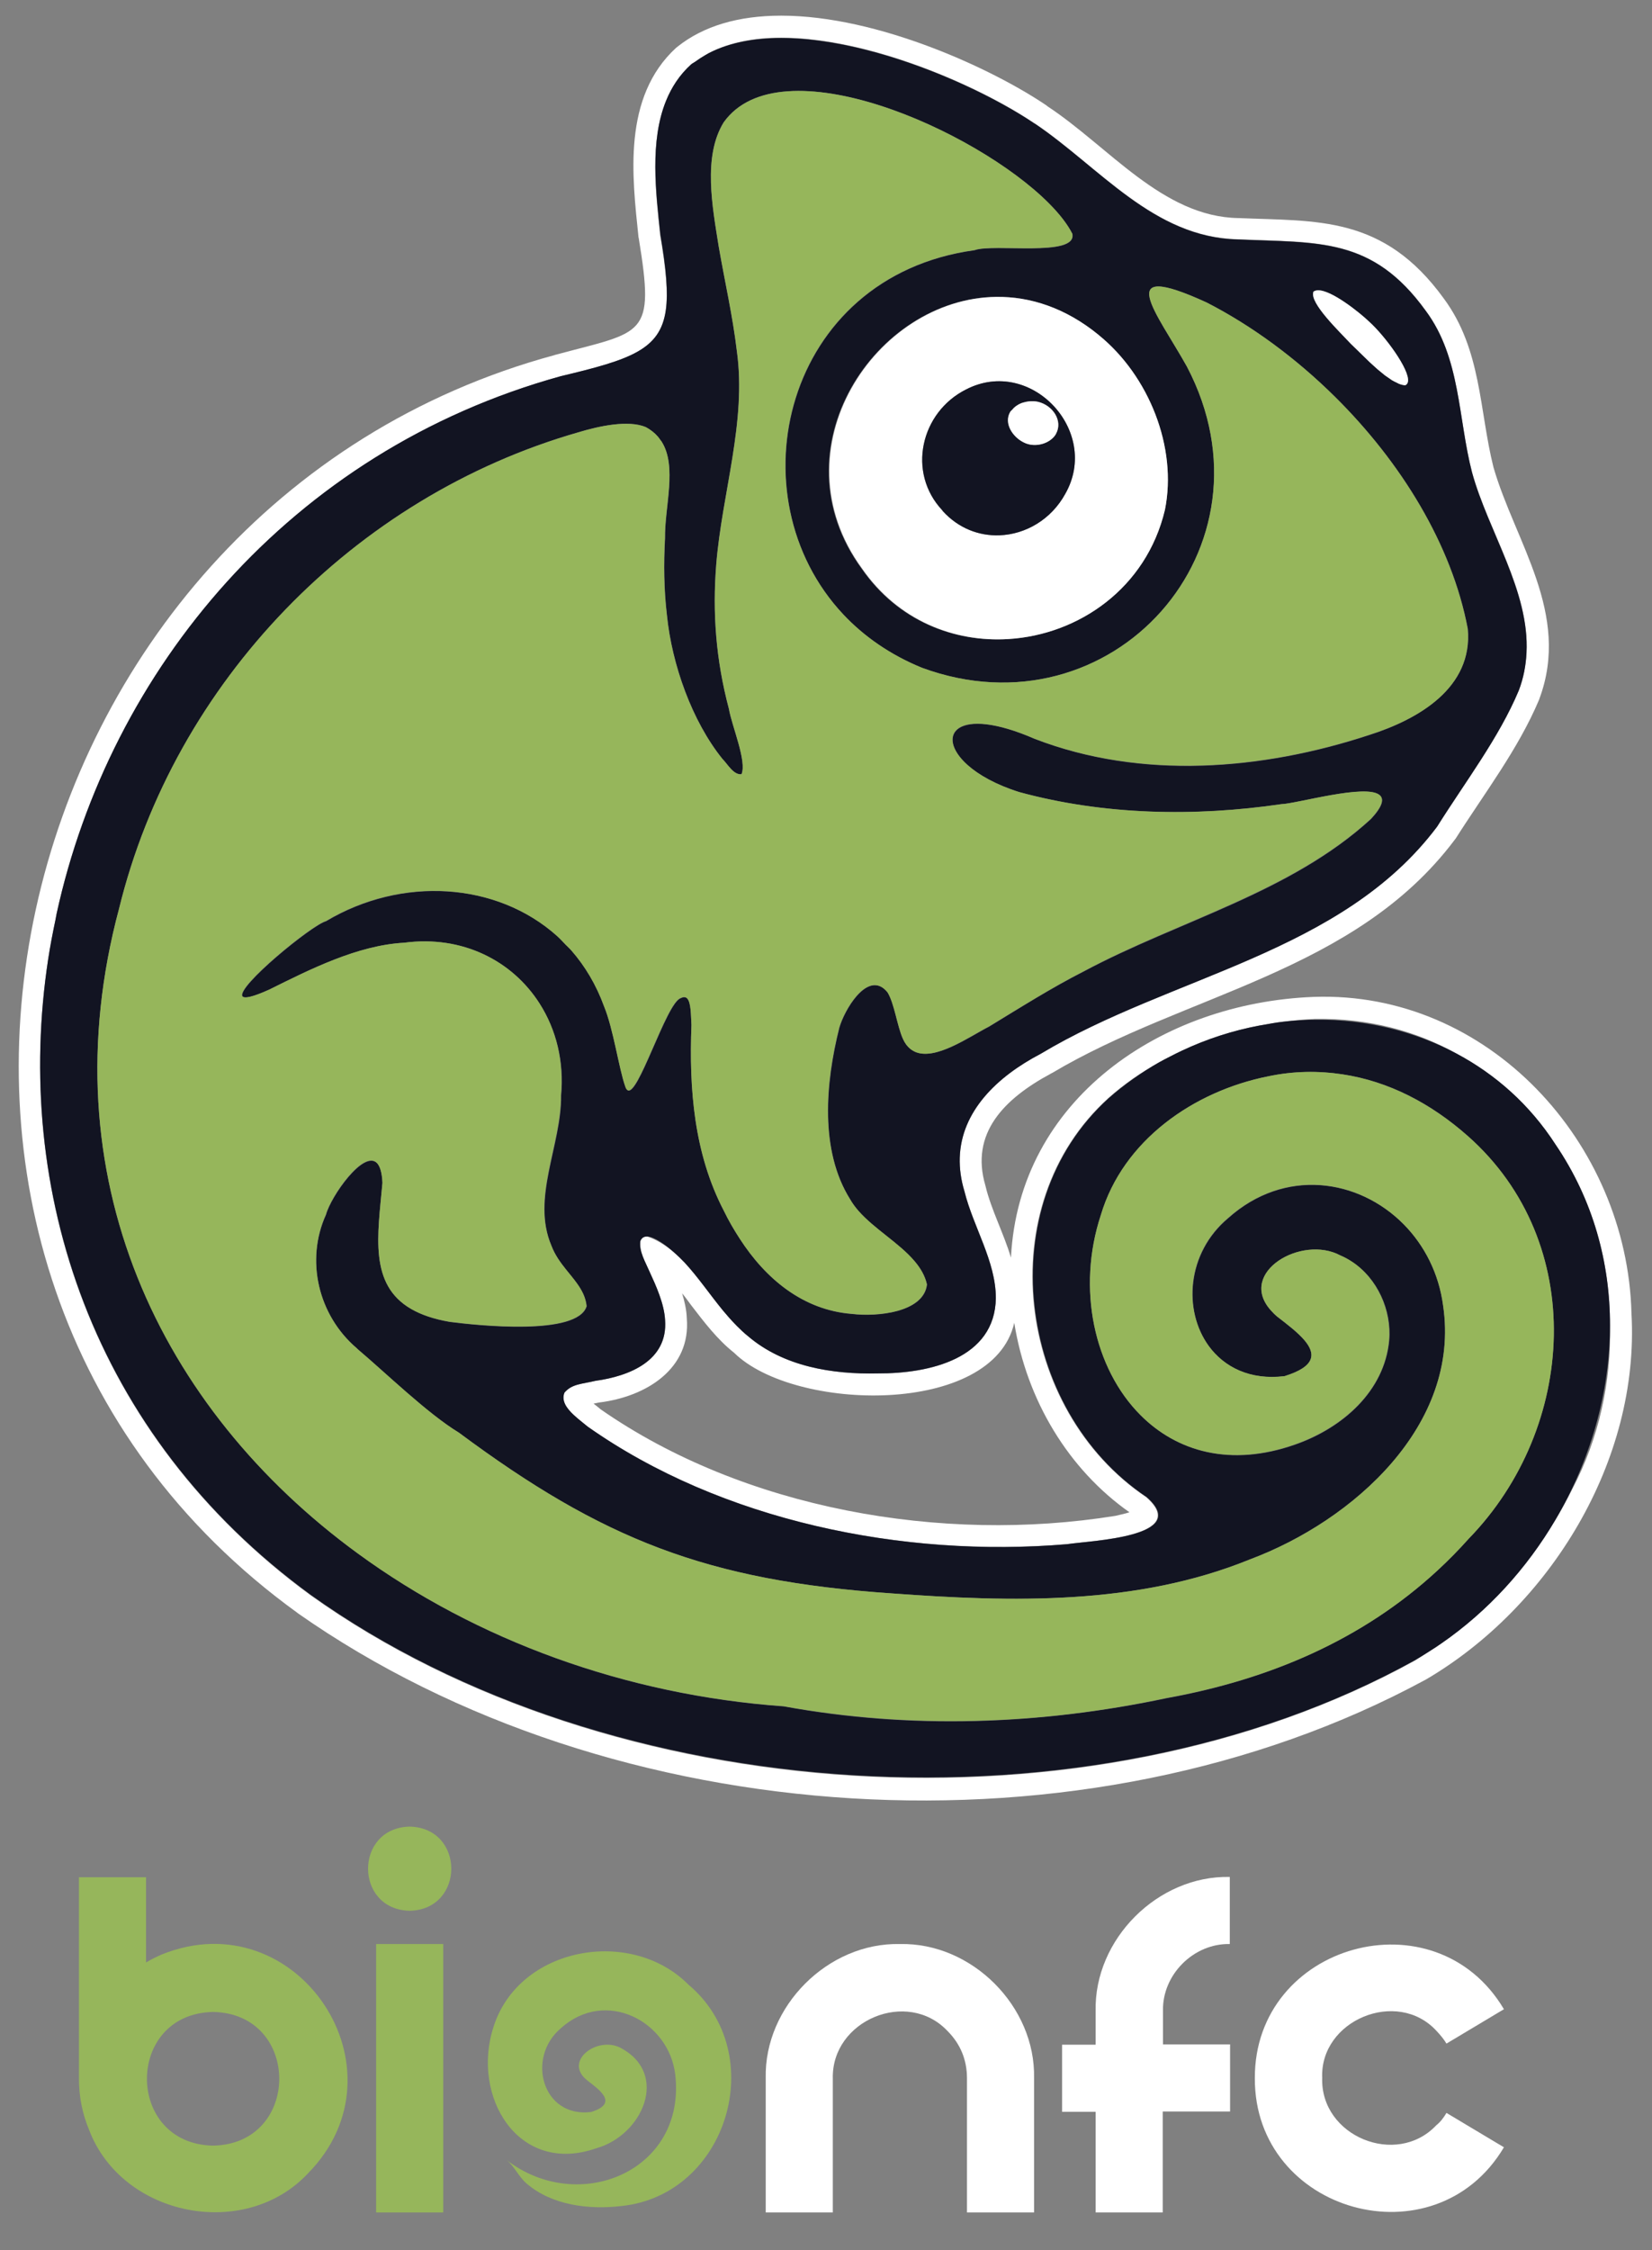
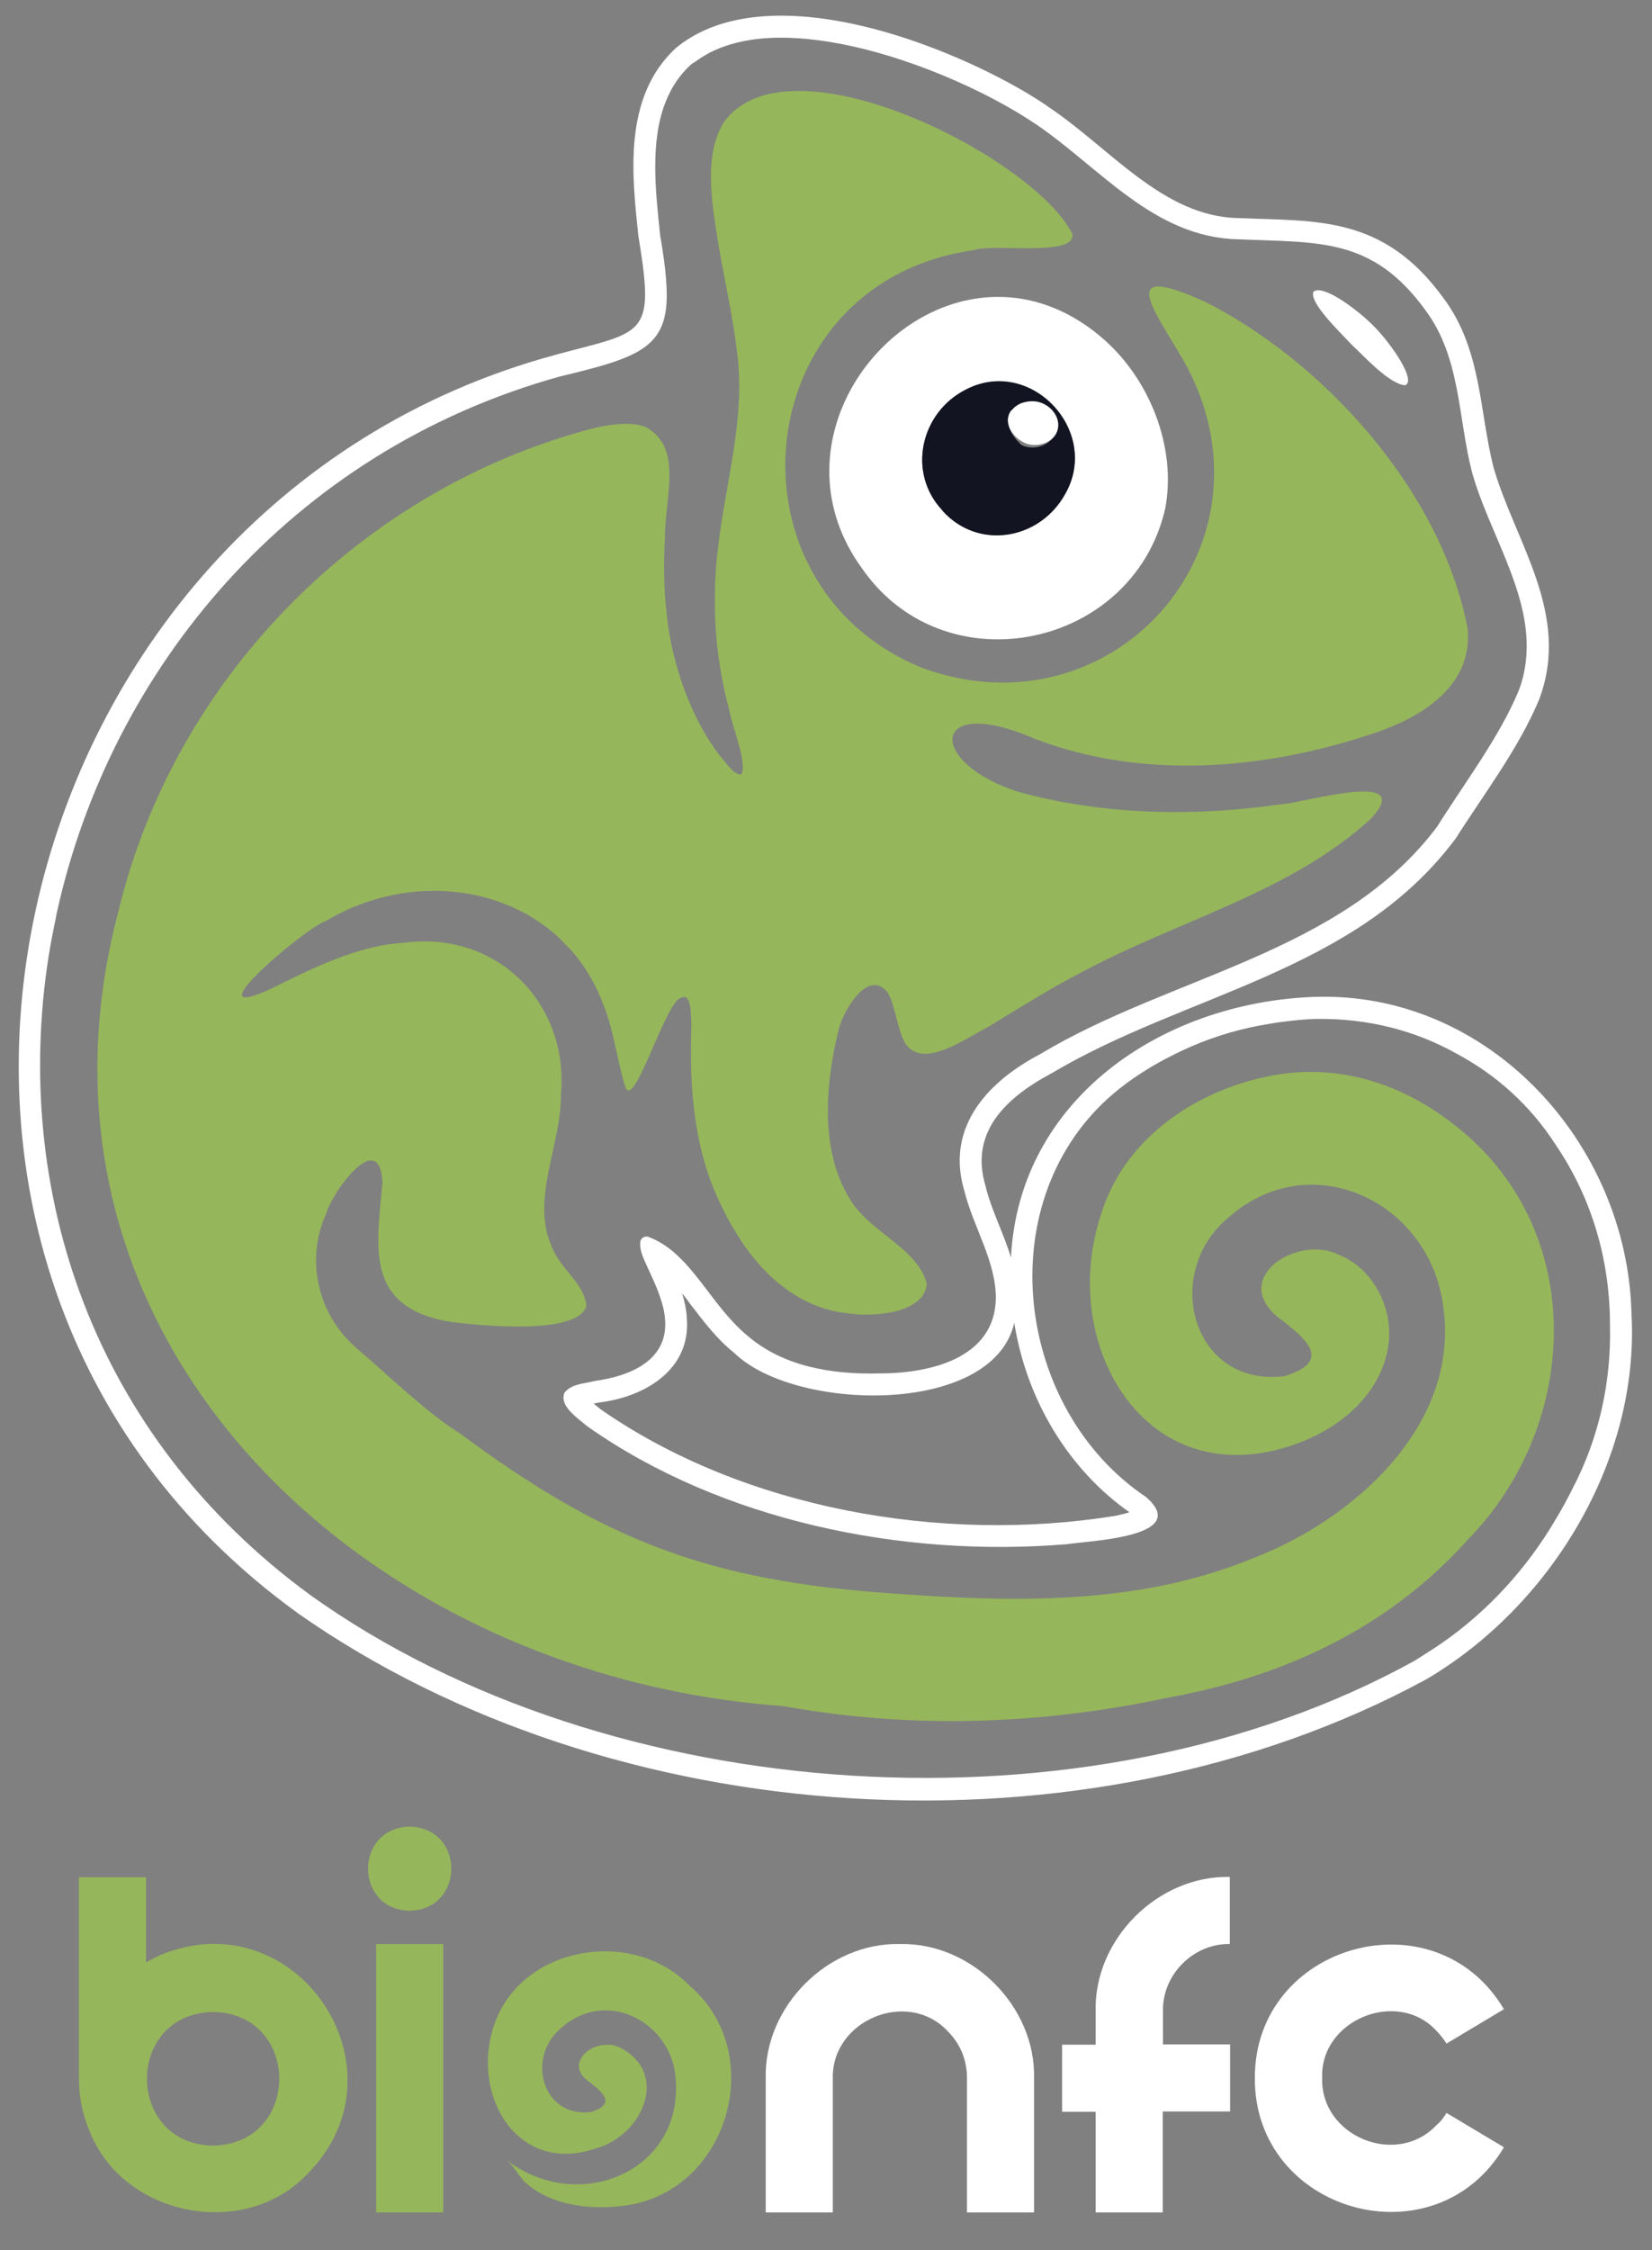
<svg xmlns="http://www.w3.org/2000/svg" version="1.1" id="Livello_1" x="0px" y="0px" viewBox="0 0 92.166 125.5" style="enable-background:new 0 0 92.166 125.5;" xml:space="preserve">
  <rect x="0" y="0" width="92.166" height="125.5" fill="#808080" stroke="none" />
  <style type="text/css">
	.st0{fill:none;}
	.st1{fill:#FFFFFF;}
	.st2{fill:#121422;}
	.st3{fill:#96B65B;}
</style>
  <path class="st0" d="M48.104,31.72c-4.874-6.671,0.762-15.08,7.482-15.161c-6.734,0.056-12.395,8.481-7.513,15.161  c2.013,2.906,5.151,4.122,8.196,3.922C53.238,35.831,50.117,34.614,48.104,31.72z" />
  <path class="st0" d="M77.492,74.745c-0.261,2.838-2.592,4.878-5.246,5.813c-3.619,1.273-6.603,0.385-8.614-1.627  c2.012,2.023,5.001,2.919,8.63,1.643c2.638-0.92,4.985-2.976,5.246-5.813c0.148-1.679-0.657-3.463-2.075-4.386  C76.827,71.301,77.626,73.075,77.492,74.745z" />
  <path class="st0" d="M75.376,19.189c0.083,0.078,0.177,0.17,0.275,0.266c-0.099-0.097-0.195-0.191-0.28-0.271  C75.372,19.185,75.374,19.187,75.376,19.189z" />
  <path class="st0" d="M58.917,24.189c0.399-0.706-0.153-1.58-1.012-1.779C58.749,22.609,59.301,23.483,58.917,24.189z" />
  <path class="st0" d="M74.897,59.922c2.574,0.39,4.942,1.628,7.013,3.457C79.847,61.538,77.472,60.304,74.897,59.922z" />
  <path class="st0" d="M17.334,88.949C5.084,79.991,0.735,66.336,2.688,53.495c-1.962,12.851,2.386,26.52,14.646,35.485  c16.679,11.916,43.4,13.69,61.585,3.651c0.213-0.125,0.415-0.267,0.624-0.399c-0.202,0.125-0.402,0.251-0.608,0.368  C60.865,102.6,34.084,100.913,17.334,88.949z" />
  <path class="st0" d="M11.889,112.217c-4.922,0.091-4.921,7.365,0,7.455C16.811,119.581,16.81,112.307,11.889,112.217z" />
  <path class="st0" d="M58.586,24.553c0.136-0.093,0.25-0.21,0.331-0.349v-0.015l-0.015,0.031  C58.825,24.352,58.714,24.462,58.586,24.553z" />
  <path class="st0" d="M36.845,13.084c-0.253-2.355-0.6-5.209,0.318-7.466c-0.93,2.262-0.576,5.131-0.333,7.497  c0.32,1.867,0.453,3.206,0.315,4.206C37.293,16.317,37.163,14.97,36.845,13.084z" />
  <path class="st0" d="M81.274,58.77c-2.268-1.274-4.929-1.996-7.923-1.941c-0.582,0.022-1.171,0.079-1.761,0.156  C74.934,56.612,78.333,57.197,81.274,58.77z" />
  <path class="st0" d="M87.708,83.074c1.52-2.88,2.186-6.042,2.115-9.144c-0.004,3.764-1.102,7.538-3.046,10.839  C87.108,84.215,87.424,83.653,87.708,83.074z" />
  <path class="st0" d="M40.956,75.451c-0.951-0.752-1.687-1.733-2.408-2.669c-0.169-0.23-0.322-0.445-0.491-0.644  c0.138,0.46,0.245,0.92,0.261,1.396c0.23,2.792-2.235,4.369-4.908,4.694c-0.092,0.015-0.199,0.046-0.291,0.061  c0.143,0.116,0.273,0.21,0.399,0.322c7.964,5.538,18.999,7.5,28.714,5.936c0.337-0.077,0.598-0.138,0.782-0.199  c-3.405-2.393-5.737-6.258-6.427-10.568C55.402,79.002,44.303,78.749,40.956,75.451z" />
  <path class="st0" d="M37.567,69.819c-0.461-0.403-1.044-0.827-1.442-0.85C36.667,69.158,37.136,69.46,37.567,69.819z" />
  <path class="st0" d="M57.706,6.887l0.031,0.015c3.62,2.439,6.611,6.35,11.32,6.458c4.51,0.199,7.516-0.138,10.492,3.988  c1.948,2.623,1.795,5.997,2.577,9.004c0.895,3.285,3.218,6.613,3.039,10.072c0.19-3.464-2.13-6.798-3.039-10.087  c-0.782-3.006-0.629-6.381-2.577-9.004c-2.976-4.126-5.982-3.789-10.492-3.988c-4.709-0.107-7.7-4.019-11.32-6.458l-0.031-0.015  c-3.114-2.101-9.219-4.77-14.127-4.77c-1.491,0-2.872,0.255-4.031,0.861C44.488,0.443,53.637,4.151,57.706,6.887z" />
  <path class="st0" d="M55.558,72.39c0-0.003,0.001-0.005,0.001-0.007c0-2.04-1.258-3.957-1.749-5.936  c-0.2-0.66-0.282-1.286-0.265-1.878c-0.019,0.596,0.064,1.227,0.265,1.893C54.3,68.438,55.554,70.353,55.558,72.39z" />
  <path class="st0" d="M59.546,86.126c1.304-0.199,6.964-0.399,4.433-2.623c-7.255-4.862-8.743-16.259-2.117-22.256  c0.876-0.769,1.823-1.433,2.816-2.002c-1.027,0.573-1.992,1.234-2.846,2.002c-6.626,5.997-5.138,17.394,2.117,22.256  c2.531,2.224-3.129,2.424-4.433,2.623c-9.228,0.767-19.285-1.324-26.735-6.565c-0.241-0.201-0.525-0.415-0.771-0.642  c0.25,0.233,0.54,0.452,0.786,0.658C40.235,84.823,50.374,86.909,59.546,86.126z" />
  <path class="st0" d="M52.582,28.468c-1.994-2.101-1.227-5.476,1.319-6.749c-2.546,1.273-3.313,4.632-1.334,6.749l0.015,0.031  c0.886,0.973,2.04,1.4,3.175,1.358c-1.133,0.04-2.282-0.387-3.16-1.358L52.582,28.468z" />
  <path class="st0" d="M46.815,57.32c-0.767,3.052-1.104,6.841,0.614,9.571c0.13,0.229,0.293,0.445,0.475,0.651  c-0.176-0.202-0.332-0.413-0.46-0.636c-1.718-2.73-1.38-6.504-0.614-9.571c0.287-1.006,1.478-3.023,2.497-2.186  C48.305,54.28,47.104,56.309,46.815,57.32z" />
  <path class="st0" d="M76.48,45.663c-4.494,4.111-10.722,5.66-16.014,8.498c-1.81,0.92-3.543,2.025-5.292,3.083  c-1.097,0.561-3.013,1.942-4.154,1.403c1.139,0.554,3.068-0.825,4.17-1.388c1.733-1.058,3.482-2.163,5.292-3.083  c5.292-2.822,11.519-4.372,16.014-8.498c0.66-0.714,0.741-1.122,0.476-1.334C77.217,44.558,77.128,44.962,76.48,45.663z" />
  <path class="st0" d="M47.521,73.273c-2.729-0.213-4.804-1.957-6.245-4.181c1.437,2.231,3.525,3.983,6.261,4.196  c1.38,0.169,4.003-0.077,4.187-1.641c-0.108-0.492-0.365-0.922-0.708-1.319c0.333,0.392,0.587,0.817,0.692,1.303  C51.524,73.211,48.916,73.441,47.521,73.273z" />
  <path class="st0" d="M37.965,55.664c-0.802,0.258-2.404,5.613-2.976,5.119c0.558,0.607,2.182-4.844,2.991-5.104  c0.157-0.08,0.271-0.07,0.354,0.002C38.25,55.595,38.133,55.573,37.965,55.664z" />
  <path class="st0" d="M37.09,30.018c-0.077,1.427-0.061,2.868,0.107,4.279c0.276,2.761,1.396,5.921,3.098,8.022  c0.149,0.149,0.31,0.384,0.49,0.572c-0.175-0.185-0.331-0.412-0.475-0.557c-1.687-2.101-2.822-5.261-3.098-8.022  c-0.169-1.411-0.184-2.853-0.107-4.279c-0.025-1.778,0.695-4.006-0.192-5.398C37.779,26.024,37.065,28.249,37.09,30.018z" />
  <path class="st0" d="M76.373,40.985c-5.967,1.963-12.716,2.5-18.652,0.215c-4.384-1.91-5.609-0.203-3.745,1.462  c-1.839-1.66-0.611-3.351,3.76-1.447c5.951,2.301,12.685,1.749,18.652-0.215c2.746-0.874,5.798-2.638,5.507-5.921  c-0.892-4.72-3.74-9.307-7.388-12.922c3.641,3.613,6.482,8.194,7.373,12.907C82.186,38.362,79.118,40.126,76.373,40.985z" />
  <path class="st0" d="M43.717,95.161c-8.826-0.633-17.144-3.688-23.757-8.518c6.615,4.839,14.939,7.901,23.772,8.534  c7.095,1.299,14.32,1.025,21.367-0.46c5.691-1.033,10.9-3.241,15.103-7.127c-4.204,3.885-9.415,6.092-15.119,7.112  C58.038,96.206,50.812,96.441,43.717,95.161z" />
  <path class="st0" d="M59.822,13.053c0.215,1.288-4.387,0.506-5.461,0.89c-10.645,1.463-13.527,13.74-7.307,20.334  c-6.2-6.598-3.315-18.857,7.322-20.319c1.074-0.383,5.675,0.399,5.461-0.89v-0.015c-0.271-0.538-0.723-1.117-1.313-1.709  c0.583,0.587,1.029,1.16,1.298,1.693V13.053z" />
  <path class="st0" d="M18.178,67.735c-1.153,2.563-0.425,5.632,1.712,7.45c-2.125-1.834-2.862-4.878-1.697-7.435  c0.274-1.021,2.093-3.617,2.843-2.878C20.297,64.073,18.454,66.707,18.178,67.735z" />
-   <path class="st0" d="M68.504,67.935c-2.316,1.941-2.511,5.158-1.068,7.136c-1.428-1.977-1.225-5.177,1.083-7.121  c3.15-2.823,7.275-2.209,9.8,0.34C75.796,65.728,71.66,65.106,68.504,67.935z" />
  <path class="st0" d="M71.25,73.426c-0.144-0.121-0.261-0.242-0.368-0.364c0.109,0.127,0.233,0.253,0.383,0.379  c0.544,0.422,1.139,0.873,1.518,1.318C72.405,74.308,71.804,73.852,71.25,73.426z" />
-   <path class="st0" d="M18.178,51.369c-0.786,0.206-5.069,3.719-4.65,4.203c-0.311-0.545,3.888-3.984,4.666-4.188  c4.214-2.513,9.514-2.199,12.894,0.827C27.707,49.175,22.388,48.852,18.178,51.369z" />
  <path class="st0" d="M31.292,61.094c0.015,2.776-1.672,5.721-0.537,8.375c0.198,0.523,0.51,0.947,0.828,1.342  c-0.313-0.392-0.618-0.813-0.812-1.327c-1.135-2.654,0.568-5.614,0.537-8.375c0.179-1.919-0.281-3.697-1.2-5.133  C31.017,57.408,31.471,59.18,31.292,61.094z" />
  <path class="st0" d="M25.08,73.717c-0.889-0.152-1.588-0.393-2.134-0.707c0.549,0.32,1.252,0.566,2.15,0.722  c1.549,0.199,7.132,0.798,7.639-0.874c-0.046-0.487-0.264-0.891-0.545-1.279c0.273,0.381,0.484,0.78,0.529,1.264  C32.213,74.515,26.629,73.917,25.08,73.717z" />
  <path class="st1" d="M91.021,73.257c-0.236-9.515-7.993-18.004-17.731-17.655c-8.507,0.327-16.444,5.726-16.888,14.541  c-0.391-1.318-1.102-2.676-1.411-3.957c0-0.015-0.015-0.046-0.015-0.061c-0.859-2.903,1.023-4.831,3.651-6.243  c0.015-0.015,0.046-0.031,0.061-0.031c7.447-4.432,16.88-5.596,22.456-12.992c0.015-0.031,0.046-0.061,0.061-0.077  c1.597-2.52,3.498-4.992,4.663-7.761c0-0.015,0.015-0.031,0.015-0.046c1.768-4.747-1.361-8.749-2.562-12.915  c-0.797-3.172-0.659-6.563-2.776-9.418c-3.369-4.646-7.065-4.289-11.427-4.479c-0.015,0-0.015,0-0.031,0  c-4.224-0.07-7.227-3.988-10.66-6.243c-0.007-0.007-0.023-0.023-0.031-0.031c-3.006-2.04-9.403-5.016-14.817-5.016  c-2.393,0-4.341,0.583-5.783,1.733c-0.015,0.015-0.031,0.031-0.061,0.046c-3.027,2.769-2.459,7.216-2.117,10.538  c0,0.031,0,0.046,0.015,0.077c0.914,5.567,0.311,5.187-4.632,6.519c-0.015,0-0.031,0-0.046,0.015  c-31.18,8.435-41.269,50.701-14.357,70.159c0,0,0,0,0.015,0.015c17.555,12.317,43.932,13.982,62.888,3.727  c0.015,0,0.015-0.015,0.031-0.015C86.462,89.635,91.484,81.486,91.021,73.257z M56.586,73.779c0.69,4.31,3.022,8.175,6.427,10.568  c-0.184,0.061-0.445,0.123-0.782,0.199c-9.715,1.564-20.75-0.398-28.714-5.936c-0.126-0.112-0.256-0.206-0.399-0.322  c0.092-0.015,0.199-0.046,0.291-0.061c2.673-0.324,5.138-1.902,4.908-4.694c-0.015-0.476-0.123-0.936-0.261-1.396  c0.169,0.199,0.322,0.414,0.491,0.644c0.721,0.936,1.457,1.917,2.408,2.669C44.303,78.749,55.402,79.002,56.586,73.779z   M87.708,83.074c-0.284,0.579-0.599,1.141-0.931,1.695c-1.597,2.71-3.764,5.097-6.364,6.893c-0.108,0.076-0.218,0.148-0.327,0.222  c-0.179,0.119-0.36,0.234-0.544,0.347c-0.208,0.132-0.411,0.274-0.624,0.399c-18.185,10.04-44.906,8.265-61.585-3.651  C5.074,80.015,0.726,66.345,2.688,53.495c0.112-0.735,0.254-1.466,0.407-2.194c0.024-0.112,0.038-0.225,0.063-0.337  C6.123,37.394,16.15,25.166,31.292,20.983c3.89-0.925,5.531-1.477,5.852-3.663c0.138-1,0.005-2.339-0.315-4.206  c-0.242-2.366-0.597-5.235,0.333-7.497c0.308-0.757,0.757-1.447,1.4-2.028c0.072-0.058,0.158-0.097,0.232-0.151  c0.182-0.134,0.37-0.257,0.567-0.368c0.063-0.035,0.122-0.074,0.186-0.107c1.159-0.607,2.54-0.861,4.031-0.861  c4.908,0,11.013,2.669,14.127,4.77l0.031,0.015c3.62,2.439,6.611,6.35,11.32,6.458c4.51,0.199,7.516-0.138,10.492,3.988  c1.948,2.623,1.795,5.997,2.577,9.004c0.909,3.29,3.229,6.623,3.039,10.087c-0.036,0.692-0.163,1.388-0.431,2.091  c-1.104,2.638-3.006,5.123-4.556,7.593c-5.323,7.086-14.832,8.298-22.118,12.67c-2.454,1.283-4.432,3.214-4.514,5.792  c-0.017,0.592,0.065,1.218,0.265,1.878c0.491,1.979,1.749,3.896,1.749,5.936c0,0.003-0.001,0.005-0.001,0.007  c0,0.003,0.001,0.005,0.001,0.008c-0.046,3.375-3.697,4.218-6.58,4.203c-2.546,0.061-5.261-0.383-7.24-2.071  c-0.221-0.176-0.429-0.374-0.633-0.579c-0.078-0.078-0.155-0.158-0.231-0.24c-0.148-0.16-0.294-0.326-0.436-0.496  c-0.036-0.043-0.073-0.083-0.109-0.127c-0.73-0.89-1.396-1.872-2.135-2.668c-0.12-0.129-0.353-0.36-0.628-0.601  c-0.431-0.359-0.9-0.661-1.442-0.85c-0.181-0.01-0.325,0.057-0.4,0.254c-0.077,0.583,0.276,1.15,0.506,1.687  c0.368,0.798,0.828,1.81,0.874,2.715c0.169,2.27-1.994,3.129-3.881,3.39c-0.767,0.184-1.319,0.169-1.733,0.66  c-0.18,0.455,0.115,0.868,0.518,1.244c0.246,0.227,0.53,0.441,0.771,0.642c7.45,5.241,17.507,7.332,26.735,6.565  c1.304-0.199,6.964-0.399,4.433-2.623c-7.255-4.862-8.743-16.259-2.117-22.256c0.854-0.768,1.819-1.429,2.846-2.002  c0.189-0.109,0.384-0.203,0.577-0.304c0.227-0.116,0.452-0.234,0.685-0.34c1.379-0.65,2.826-1.117,4.304-1.398  c0.063-0.013,0.127-0.019,0.19-0.032c0.385-0.069,0.769-0.141,1.156-0.185c0.59-0.077,1.179-0.134,1.761-0.156  c2.994-0.056,5.655,0.667,7.923,1.941c2.154,1.152,4.065,2.825,5.514,5.069c2.098,3.089,3.039,6.584,3.035,10.091  C89.894,77.032,89.228,80.194,87.708,83.074z" />
-   <path class="st2" d="M81.274,58.77c-2.941-1.573-6.34-2.159-9.684-1.784c-0.387,0.043-0.771,0.116-1.156,0.185  c-0.063,0.012-0.127,0.019-0.19,0.032c-1.478,0.28-2.925,0.748-4.304,1.398c-0.233,0.107-0.458,0.224-0.685,0.34  c-0.193,0.101-0.388,0.196-0.577,0.304c-0.993,0.569-1.94,1.233-2.816,2.002c-6.626,5.997-5.138,17.394,2.117,22.256  c2.531,2.224-3.129,2.424-4.433,2.623c-9.172,0.782-19.311-1.304-26.751-6.55c-0.246-0.205-0.537-0.424-0.786-0.658  c-0.403-0.376-0.698-0.79-0.518-1.244c0.414-0.491,0.966-0.476,1.733-0.66c1.887-0.261,4.049-1.12,3.881-3.39  c-0.046-0.905-0.506-1.917-0.874-2.715c-0.23-0.537-0.583-1.104-0.506-1.687c0.075-0.197,0.219-0.265,0.4-0.254  c0.399,0.023,0.981,0.447,1.442,0.85c0.275,0.24,0.507,0.471,0.628,0.601c0.739,0.796,1.405,1.778,2.135,2.668  c0.035,0.044,0.073,0.084,0.109,0.127c0.142,0.17,0.287,0.336,0.436,0.496c0.076,0.082,0.153,0.162,0.231,0.24  c0.204,0.206,0.412,0.403,0.633,0.579c1.979,1.687,4.694,2.132,7.24,2.071c2.884,0.015,6.534-0.828,6.58-4.203  c0-0.003-0.001-0.005-0.001-0.008c-0.003-2.037-1.258-3.952-1.748-5.928c-0.202-0.666-0.284-1.297-0.265-1.893  c0.082-2.578,2.06-4.509,4.514-5.792c7.286-4.371,16.796-5.583,22.118-12.67c1.549-2.47,3.451-4.954,4.556-7.593  c0.268-0.703,0.395-1.4,0.431-2.091c0.179-3.459-2.144-6.787-3.039-10.072c-0.782-3.006-0.629-6.381-2.577-9.004  c-2.976-4.126-5.982-3.789-10.492-3.988c-4.709-0.107-7.7-4.019-11.32-6.458l-0.031-0.015c-4.068-2.736-13.218-6.444-18.158-3.924  c-0.064,0.033-0.123,0.072-0.186,0.107c-0.196,0.112-0.385,0.235-0.567,0.368c-0.075,0.054-0.16,0.093-0.232,0.151  c-0.643,0.582-1.092,1.272-1.4,2.028c-0.918,2.258-0.571,5.111-0.318,7.466c0.318,1.887,0.448,3.233,0.3,4.236  c-0.322,2.186-1.962,2.738-5.852,3.663C16.15,25.166,6.123,37.394,3.158,50.964c-0.024,0.112-0.039,0.225-0.063,0.337  C2.942,52.029,2.8,52.76,2.688,53.495C0.735,66.336,5.084,79.991,17.334,88.949c16.75,11.964,43.531,13.651,61.6,3.651  c0.206-0.117,0.407-0.244,0.608-0.368c0.183-0.113,0.364-0.229,0.544-0.347c0.109-0.074,0.219-0.146,0.327-0.222  c2.6-1.797,4.767-4.183,6.364-6.893c1.945-3.3,3.042-7.075,3.046-10.839c0.004-3.506-0.938-7.002-3.035-10.091  C85.339,61.595,83.428,59.922,81.274,58.77z M73.274,16.274c0.523-0.403,2.127,0.804,2.849,1.43c0.103,0.089,0.188,0.167,0.25,0.227  c0.872,0.778,2.297,2.696,2.177,3.359c-0.017,0.095-0.066,0.164-0.152,0.2h0c-0.109-0.006-0.226-0.035-0.349-0.083  c-0.043-0.017-0.091-0.048-0.136-0.069c-0.082-0.039-0.163-0.074-0.249-0.127c-0.06-0.036-0.122-0.085-0.183-0.127  c-0.075-0.051-0.148-0.097-0.224-0.155c-0.076-0.058-0.153-0.125-0.229-0.188c-0.062-0.051-0.123-0.098-0.184-0.151  c-0.077-0.067-0.151-0.137-0.227-0.206c-0.061-0.056-0.124-0.111-0.184-0.167c-0.032-0.03-0.062-0.06-0.094-0.09  c-0.247-0.235-0.481-0.467-0.688-0.671c-0.098-0.096-0.191-0.188-0.275-0.266c-0.001-0.002-0.004-0.004-0.005-0.005  c-0.003-0.003-0.007-0.007-0.01-0.01c-0.629-0.675-2.301-2.27-2.086-2.884V16.274z M61.31,18.698  c2.776,2.255,4.387,6.243,3.681,9.74c-1.037,4.368-4.805,6.961-8.722,7.204c-3.046,0.2-6.183-1.016-8.196-3.922  c-4.882-6.681,0.779-15.105,7.513-15.161c1.887-0.023,3.859,0.61,5.709,2.123L61.31,18.698z M81.941,85.82  c-0.558,0.625-1.138,1.214-1.738,1.769c-4.204,3.886-9.413,6.093-15.103,7.127c-7.046,1.486-14.272,1.76-21.367,0.46  c-8.833-0.633-17.157-3.695-23.772-8.534C8.932,78.588,2.645,65.599,6.643,50.679c3.098-12.654,13.115-22.977,25.615-26.567  c1.166-0.353,2.792-0.706,3.773-0.291c0.272,0.148,0.49,0.325,0.665,0.525c0.05,0.056,0.09,0.118,0.134,0.178  c0.027,0.037,0.059,0.072,0.083,0.111c0.886,1.393,0.167,3.62,0.192,5.398c-0.077,1.427-0.061,2.868,0.107,4.279  c0.276,2.761,1.411,5.921,3.098,8.022c0.145,0.145,0.3,0.372,0.475,0.557c0.174,0.18,0.365,0.317,0.583,0.287  c0.307-0.721-0.537-2.669-0.706-3.651c-0.721-2.715-0.92-5.338-0.706-8.037c0.322-3.988,1.703-7.961,1.15-11.918  c-0.23-1.948-0.675-3.881-1.012-5.829c-0.353-2.224-0.89-5.016,0.276-6.918c3.13-4.407,14.039,0.377,18.152,4.519  c0.59,0.592,1.042,1.171,1.313,1.709v0.015c0.215,1.288-4.387,0.506-5.461,0.89C43.74,15.42,40.855,27.679,47.055,34.277  c1.147,1.216,2.603,2.239,4.377,2.965c10.584,3.896,20.094-6.688,14.786-16.796c-1.657-2.976-4.249-6.028,1.104-3.574  c2.517,1.29,4.995,3.112,7.183,5.285c3.648,3.615,6.496,8.203,7.388,12.922c0.291,3.282-2.761,5.046-5.507,5.921  c-5.967,1.963-12.7,2.516-18.652,0.215c-4.371-1.904-5.599-0.213-3.76,1.447c0.621,0.554,1.583,1.104,2.886,1.514  c4.724,1.288,9.801,1.38,14.618,0.675c0.855-0.023,4.742-1.158,5.491-0.506c0.265,0.212,0.185,0.62-0.476,1.334  c-4.494,4.126-10.722,5.675-16.014,8.498c-1.81,0.92-3.559,2.025-5.292,3.083c-1.102,0.563-3.031,1.942-4.17,1.388  c-0.007-0.003-0.012-0.009-0.019-0.012c-0.076-0.039-0.15-0.082-0.218-0.14c-0.161-0.131-0.3-0.314-0.41-0.562  c-0.322-0.721-0.476-1.979-0.859-2.592c-0.061-0.077-0.124-0.139-0.187-0.192c-1.02-0.836-2.21,1.18-2.497,2.186  c-0.767,3.068-1.104,6.841,0.614,9.571c0.128,0.224,0.284,0.434,0.46,0.636c0.883,1.003,2.263,1.786,3.112,2.785  c0.342,0.397,0.6,0.827,0.708,1.319c-0.184,1.565-2.807,1.81-4.187,1.641c-2.736-0.213-4.823-1.965-6.261-4.196  c-0.325-0.501-0.628-1.017-0.887-1.556c-1.672-3.206-1.948-6.81-1.81-10.369c-0.034-0.505-0.012-1.252-0.244-1.486  c-0.083-0.072-0.197-0.082-0.354-0.002c-0.809,0.26-2.433,5.711-2.991,5.104c-0.041-0.035-0.077-0.096-0.107-0.195  c-0.353-0.997-0.66-3.206-1.181-4.464c-0.439-1.204-1.062-2.242-1.821-3.111c-0.105-0.12-0.223-0.224-0.333-0.337  c-0.152-0.157-0.298-0.32-0.459-0.465c-3.38-3.026-8.68-3.34-12.894-0.827c-0.777,0.203-4.977,3.642-4.666,4.188  c0.112,0.13,0.559,0.044,1.506-0.384c2.224-1.104,4.908-2.469,7.516-2.608c3.251-0.432,6.04,1.008,7.558,3.396  c0.919,1.436,1.379,3.214,1.2,5.133c0.031,2.761-1.672,5.721-0.537,8.375c0.194,0.514,0.5,0.935,0.812,1.327  c0.21,0.261,0.422,0.511,0.606,0.768c0.281,0.388,0.498,0.792,0.545,1.279c-0.506,1.672-6.089,1.074-7.639,0.874  c-0.898-0.156-1.601-0.403-2.15-0.722c-2.375-1.366-1.87-4.121-1.608-7.039c-0.025-0.576-0.137-0.921-0.301-1.099  c-0.75-0.739-2.569,1.857-2.843,2.878c-1.165,2.557-0.428,5.601,1.697,7.435c0.024,0.02,0.043,0.045,0.067,0.066  c1.595,1.35,3.885,3.583,5.649,4.657c7.991,5.936,13.816,8.258,24.154,8.964c6.703,0.491,13.667,0.675,19.986-1.902  c5.737-2.147,11.749-7.485,10.768-14.142c-0.239-1.818-1.052-3.377-2.195-4.538c-2.524-2.549-6.65-3.163-9.8-0.34  c-2.308,1.944-2.511,5.144-1.083,7.121c0.861,1.179,2.303,1.918,4.227,1.683c1.759-0.542,1.737-1.261,1.12-1.995  c-0.379-0.445-0.975-0.896-1.518-1.318c-0.15-0.126-0.273-0.252-0.383-0.379c-1.843-2.099,1.735-4.202,3.896-3.042  c0.231,0.097,0.449,0.217,0.656,0.354c1.417,0.923,2.222,2.707,2.075,4.386c-0.261,2.838-2.608,4.893-5.246,5.813  c-3.628,1.277-6.618,0.381-8.63-1.643c-2.592-2.593-3.571-7.054-2.215-11.165c1.242-4.172,5.184-6.902,9.326-7.731  c1.434-0.304,2.82-0.315,4.153-0.113c2.576,0.381,4.95,1.616,7.013,3.457C88.582,69.3,87.969,79.623,81.941,85.82z" />
  <path class="st3" d="M81.91,63.379c-2.071-1.829-4.44-3.067-7.013-3.457c-1.333-0.202-2.719-0.191-4.153,0.113  c-4.141,0.828-8.083,3.559-9.326,7.731c-1.356,4.111-0.378,8.572,2.215,11.165c2.012,2.013,4.995,2.901,8.614,1.627  c2.654-0.936,4.985-2.976,5.246-5.813c0.134-1.67-0.665-3.444-2.059-4.37c-0.206-0.137-0.424-0.257-0.656-0.354  c-2.161-1.16-5.739,0.942-3.896,3.042c0.107,0.121,0.223,0.243,0.368,0.364c0.554,0.426,1.155,0.882,1.534,1.333  c0.617,0.735,0.639,1.453-1.12,1.995c-1.925,0.235-3.367-0.505-4.227-1.683c-1.444-1.978-1.249-5.195,1.068-7.136  c3.156-2.829,7.292-2.207,9.815,0.355c1.143,1.161,1.956,2.72,2.195,4.538c0.982,6.657-5.031,11.995-10.768,14.142  c-6.32,2.577-13.283,2.393-19.986,1.902c-10.338-0.706-16.163-3.028-24.154-8.964c-1.764-1.074-4.054-3.307-5.649-4.657  c-0.024-0.02-0.043-0.045-0.067-0.066c-2.137-1.818-2.865-4.887-1.712-7.45c0.276-1.028,2.119-3.662,2.858-2.863  c0.165,0.178,0.276,0.523,0.301,1.099c-0.262,2.918-0.767,5.673,1.608,7.039c0.546,0.314,1.245,0.555,2.134,0.707  c1.549,0.199,7.132,0.798,7.639-0.874c-0.046-0.484-0.256-0.883-0.529-1.264c-0.184-0.257-0.396-0.507-0.606-0.768  c-0.318-0.396-0.63-0.819-0.828-1.342c-1.135-2.654,0.552-5.599,0.537-8.375c0.178-1.914-0.275-3.686-1.185-5.117  c-1.518-2.388-4.307-3.827-7.558-3.396c-2.608,0.138-5.292,1.503-7.516,2.608c-0.947,0.428-1.393,0.513-1.506,0.384  c-0.419-0.484,3.864-3.997,4.65-4.203c4.211-2.517,9.529-2.195,12.909,0.842c0.161,0.144,0.307,0.308,0.459,0.465  c0.11,0.113,0.228,0.217,0.333,0.337c0.759,0.869,1.382,1.907,1.821,3.111c0.521,1.258,0.828,3.467,1.181,4.464  c0.03,0.099,0.066,0.16,0.107,0.195c0.572,0.494,2.174-4.861,2.976-5.119c0.169-0.09,0.285-0.069,0.37,0.017  c0.231,0.234,0.21,0.981,0.244,1.486c-0.138,3.559,0.138,7.163,1.81,10.369c0.259,0.538,0.562,1.055,0.887,1.556  c1.442,2.224,3.516,3.968,6.245,4.181c1.396,0.169,4.003-0.061,4.188-1.641c-0.106-0.486-0.359-0.911-0.692-1.303  c-0.849-0.999-2.229-1.782-3.112-2.785c-0.182-0.207-0.344-0.422-0.475-0.651c-1.718-2.73-1.38-6.519-0.614-9.571  c0.289-1.011,1.49-3.041,2.513-2.171c0.063,0.054,0.126,0.116,0.187,0.192c0.383,0.614,0.537,1.871,0.859,2.592  c0.11,0.248,0.249,0.43,0.41,0.562c0.068,0.057,0.142,0.101,0.218,0.14c0.007,0.003,0.012,0.009,0.019,0.012  c1.141,0.538,3.058-0.843,4.154-1.403c1.749-1.058,3.482-2.163,5.292-3.083c5.292-2.838,11.519-4.387,16.014-8.498  c0.648-0.701,0.737-1.105,0.491-1.319c-0.749-0.652-4.637,0.483-5.491,0.506c-4.816,0.706-9.893,0.614-14.618-0.675  c-1.302-0.41-2.265-0.959-2.886-1.514c-1.864-1.665-0.64-3.372,3.745-1.462c5.936,2.285,12.685,1.749,18.652-0.215  c2.746-0.859,5.813-2.623,5.507-5.921c-0.891-4.713-3.732-9.294-7.373-12.907c-2.189-2.172-4.667-3.994-7.183-5.285  c-5.353-2.454-2.761,0.598-1.104,3.574c5.307,10.108-4.203,20.692-14.786,16.796c-1.774-0.726-3.23-1.749-4.377-2.965  c-6.22-6.594-3.339-18.871,7.307-20.334c1.074-0.383,5.675,0.399,5.461-0.89v-0.015c-0.268-0.533-0.715-1.107-1.298-1.693  c-4.112-4.141-15.021-8.926-18.152-4.519c-1.166,1.902-0.629,4.694-0.276,6.918c0.337,1.948,0.782,3.881,1.012,5.829  c0.552,3.957-0.828,7.93-1.15,11.918c-0.215,2.7-0.015,5.322,0.706,8.037c0.169,0.982,1.012,2.93,0.706,3.651  c-0.218,0.03-0.41-0.106-0.583-0.287c-0.181-0.188-0.342-0.424-0.49-0.572c-1.703-2.101-2.822-5.261-3.098-8.022  c-0.169-1.411-0.184-2.853-0.107-4.279c-0.025-1.769,0.689-3.993-0.177-5.383c-0.024-0.039-0.056-0.073-0.083-0.111  c-0.044-0.06-0.083-0.122-0.134-0.178c-0.175-0.2-0.393-0.377-0.665-0.525c-0.982-0.414-2.608-0.061-3.773,0.291  C19.758,27.702,9.742,38.024,6.643,50.679C2.645,65.599,8.932,78.588,19.96,86.643c6.613,4.83,14.931,7.886,23.757,8.518  c7.096,1.28,14.322,1.046,21.367-0.46c5.704-1.02,10.915-3.226,15.119-7.112c0.601-0.555,1.181-1.144,1.738-1.769  C87.969,79.623,88.582,69.3,81.91,63.379z" />
  <path class="st1" d="M75.371,19.183c0.085,0.081,0.181,0.174,0.28,0.271c0.208,0.204,0.442,0.436,0.688,0.671  c0.032,0.03,0.062,0.06,0.094,0.09c0.06,0.057,0.123,0.111,0.184,0.167c0.076,0.069,0.15,0.139,0.227,0.206  c0.061,0.053,0.123,0.1,0.184,0.151c0.077,0.063,0.153,0.13,0.229,0.188c0.076,0.058,0.149,0.104,0.224,0.155  c0.061,0.042,0.123,0.09,0.183,0.127c0.086,0.052,0.167,0.088,0.249,0.127c0.045,0.021,0.092,0.052,0.136,0.069  c0.123,0.048,0.24,0.077,0.349,0.083h0c0.086-0.036,0.135-0.105,0.152-0.2c0.12-0.662-1.304-2.58-2.177-3.359  c-0.061-0.059-0.146-0.137-0.25-0.227c-0.722-0.626-2.325-1.833-2.849-1.43v0.015c-0.215,0.614,1.457,2.209,2.086,2.884  C75.363,19.176,75.367,19.18,75.371,19.183z" />
  <path class="st1" d="M48.104,31.72c2.014,2.894,5.134,4.111,8.166,3.922c3.917-0.244,7.685-2.837,8.722-7.204  c0.706-3.497-0.905-7.485-3.681-9.74l-0.015-0.015c-1.849-1.513-3.822-2.146-5.709-2.123C48.865,16.64,43.229,25.05,48.104,31.72z   M59.439,27.533c-0.786,1.443-2.22,2.272-3.681,2.324c-1.135,0.042-2.289-0.384-3.175-1.358l-0.015-0.031  c-1.979-2.117-1.212-5.476,1.334-6.749C57.506,19.863,61.418,24.036,59.439,27.533z" />
-   <path class="st2" d="M52.582,28.468l0.015,0.031c0.878,0.971,2.027,1.398,3.16,1.358c1.461-0.052,2.895-0.881,3.681-2.324  c1.979-3.497-1.933-7.669-5.537-5.813C51.355,22.993,50.588,26.367,52.582,28.468z M56.356,22.977  c0.034-0.056,0.087-0.093,0.129-0.141c0.029-0.038,0.062-0.071,0.097-0.105c0.05-0.044,0.1-0.084,0.157-0.12  c0.076-0.052,0.159-0.094,0.252-0.13c0.05-0.019,0.1-0.03,0.151-0.044c0.085-0.022,0.168-0.043,0.263-0.05  c0.17-0.016,0.34-0.014,0.499,0.022c0.859,0.199,1.411,1.074,1.012,1.779v0.015c-0.081,0.138-0.195,0.255-0.331,0.349  c-0.406,0.289-1.009,0.36-1.464,0.127C56.509,24.388,55.988,23.621,56.356,22.977z" />
+   <path class="st2" d="M52.582,28.468l0.015,0.031c0.878,0.971,2.027,1.398,3.16,1.358c1.461-0.052,2.895-0.881,3.681-2.324  c1.979-3.497-1.933-7.669-5.537-5.813C51.355,22.993,50.588,26.367,52.582,28.468z M56.356,22.977  c0.029-0.038,0.062-0.071,0.097-0.105c0.05-0.044,0.1-0.084,0.157-0.12  c0.076-0.052,0.159-0.094,0.252-0.13c0.05-0.019,0.1-0.03,0.151-0.044c0.085-0.022,0.168-0.043,0.263-0.05  c0.17-0.016,0.34-0.014,0.499,0.022c0.859,0.199,1.411,1.074,1.012,1.779v0.015c-0.081,0.138-0.195,0.255-0.331,0.349  c-0.406,0.289-1.009,0.36-1.464,0.127C56.509,24.388,55.988,23.621,56.356,22.977z" />
  <path class="st1" d="M57.123,24.68c0.455,0.233,1.058,0.162,1.464-0.127c0.128-0.091,0.239-0.201,0.316-0.333l0.015-0.031  c0.383-0.706-0.169-1.58-1.012-1.779c-0.159-0.035-0.329-0.038-0.499-0.022c-0.096,0.007-0.178,0.028-0.263,0.05  c-0.052,0.014-0.102,0.025-0.151,0.044c-0.093,0.035-0.176,0.078-0.252,0.13c-0.057,0.036-0.107,0.076-0.157,0.12  c-0.035,0.034-0.068,0.068-0.097,0.105c-0.042,0.048-0.096,0.085-0.129,0.141C55.988,23.621,56.509,24.388,57.123,24.68z" />
  <path class="st3" d="M9.021,109.012c-0.307,0.138-0.598,0.276-0.874,0.445v-4.755H4.404v11.228c0,0.997,0.184,1.948,0.568,2.868  c1.837,4.824,8.673,6.195,12.209,2.424C22.897,115.413,16.574,105.963,9.021,109.012z M11.889,119.672  c-4.921-0.09-4.922-7.364,0-7.455C16.81,112.307,16.811,119.581,11.889,119.672z" />
  <path class="st3" d="M22.856,101.879c-3.095,0.069-3.096,4.624,0,4.694C25.951,106.504,25.952,101.949,22.856,101.879z" />
  <rect x="20.985" y="108.429" class="st3" width="3.743" height="14.971" />
  <path class="st1" d="M50.205,108.429c-4.013-0.092-7.576,3.472-7.485,7.485v7.485h3.743v-7.47c-0.075-3.251,4.16-5.018,6.396-2.654  c0.721,0.721,1.089,1.611,1.089,2.638v7.485h3.743c0,0,0-7.485,0-7.485C57.782,111.901,54.218,108.337,50.205,108.429z" />
  <path class="st1" d="M64.884,112.156c-0.047-2.018,1.71-3.774,3.727-3.727v-3.743c-4.013-0.091-7.577,3.472-7.485,7.485v1.871  h-1.871v3.743h1.871v5.614h3.743v-5.599v-0.031h3.758v-3.743h-3.743C64.884,114.027,64.884,112.156,64.884,112.156z" />
  <path class="st1" d="M80.131,113.26c0.215,0.23,0.414,0.46,0.568,0.721l3.206-1.917c-3.834-6.467-13.924-3.664-13.897,3.85  c-0.027,7.512,10.058,10.318,13.897,3.85l-3.206-1.917c-0.153,0.261-0.337,0.506-0.568,0.69c-2.225,2.356-6.467,0.614-6.365-2.638  C73.633,112.676,77.939,110.892,80.131,113.26z" />
  <path class="st3" d="M38.414,110.698c-3.221-3.245-9.447-2.114-10.873,2.328c-1.278,3.876,1.353,8.333,5.746,6.787  c2.546-0.723,4.081-4.13,1.343-5.591c-1.298-0.688-3.226,0.742-1.872,1.807c0.658,0.519,1.794,1.278,0.22,1.766  c-2.704,0.343-3.654-3.016-1.677-4.68c2.487-2.23,6.017-0.387,6.372,2.596c0.618,5.396-5.408,7.867-9.419,4.755  c0.425,0.329,0.698,0.968,1.143,1.335c1.409,1.204,3.465,1.448,5.248,1.242C40.583,122.446,42.974,114.534,38.414,110.698z" />
  <g>
</g>
  <g>
</g>
  <g>
</g>
  <g>
</g>
  <g>
</g>
  <g>
</g>
</svg>